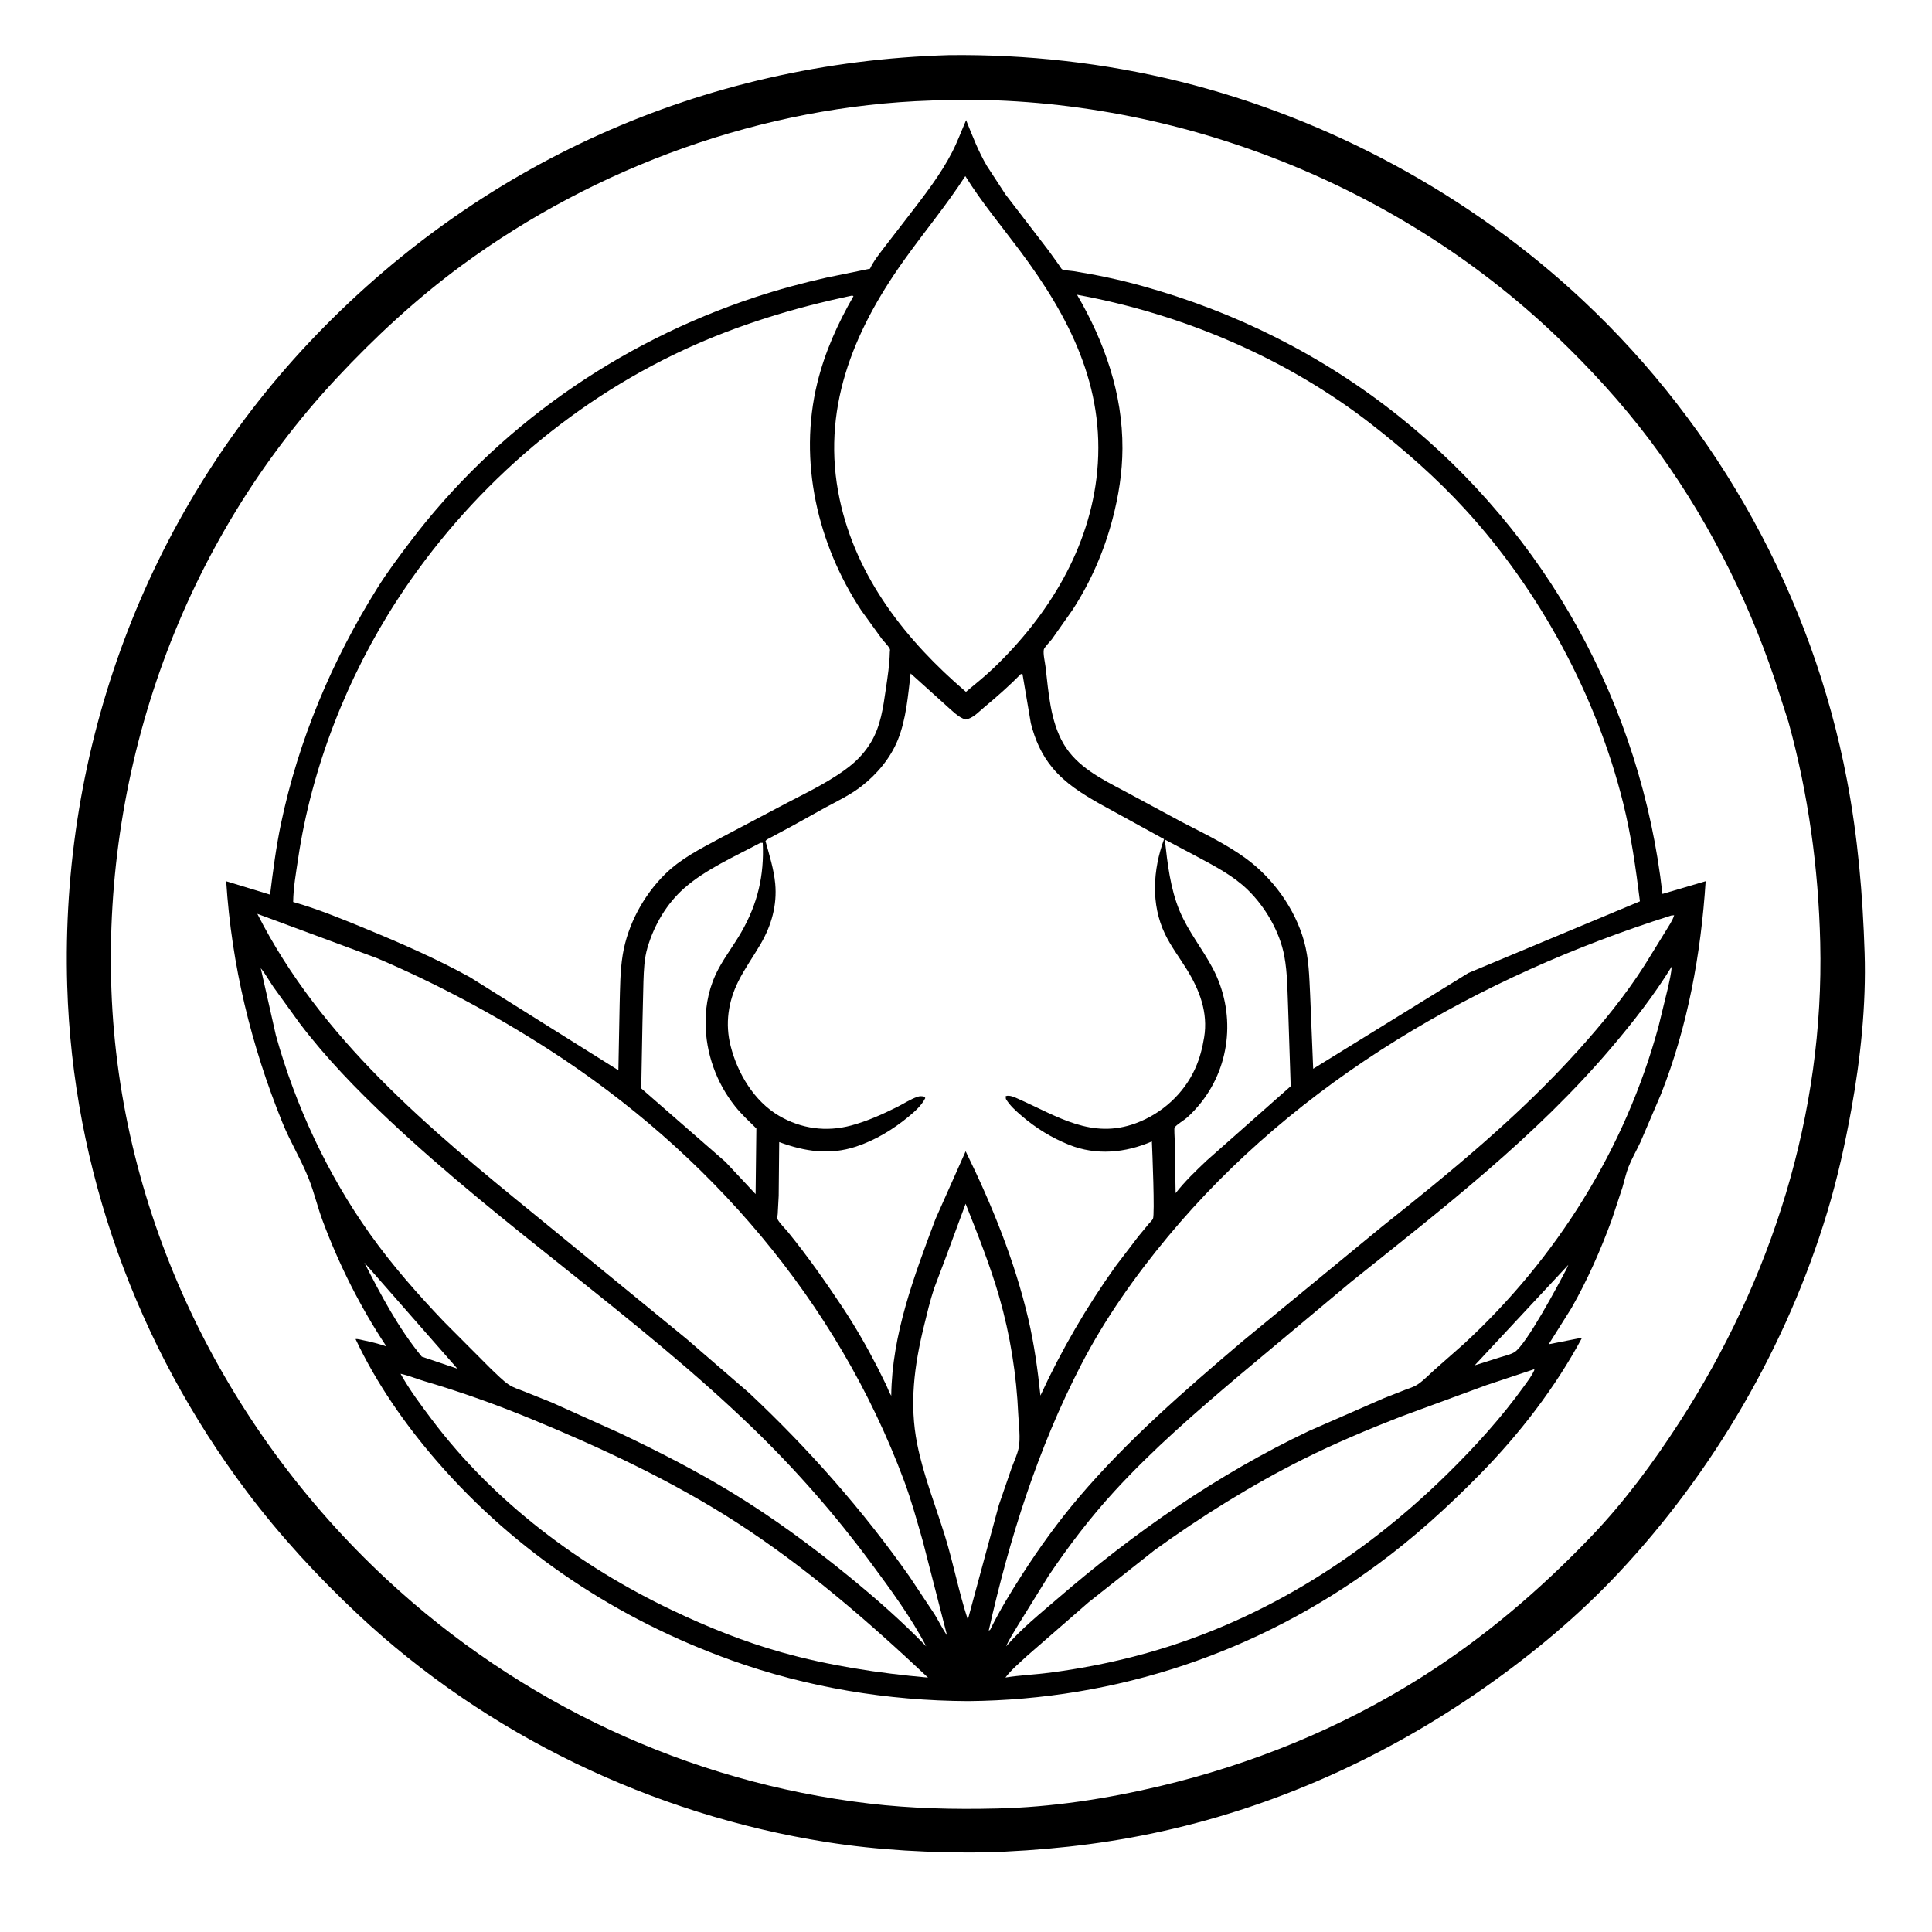
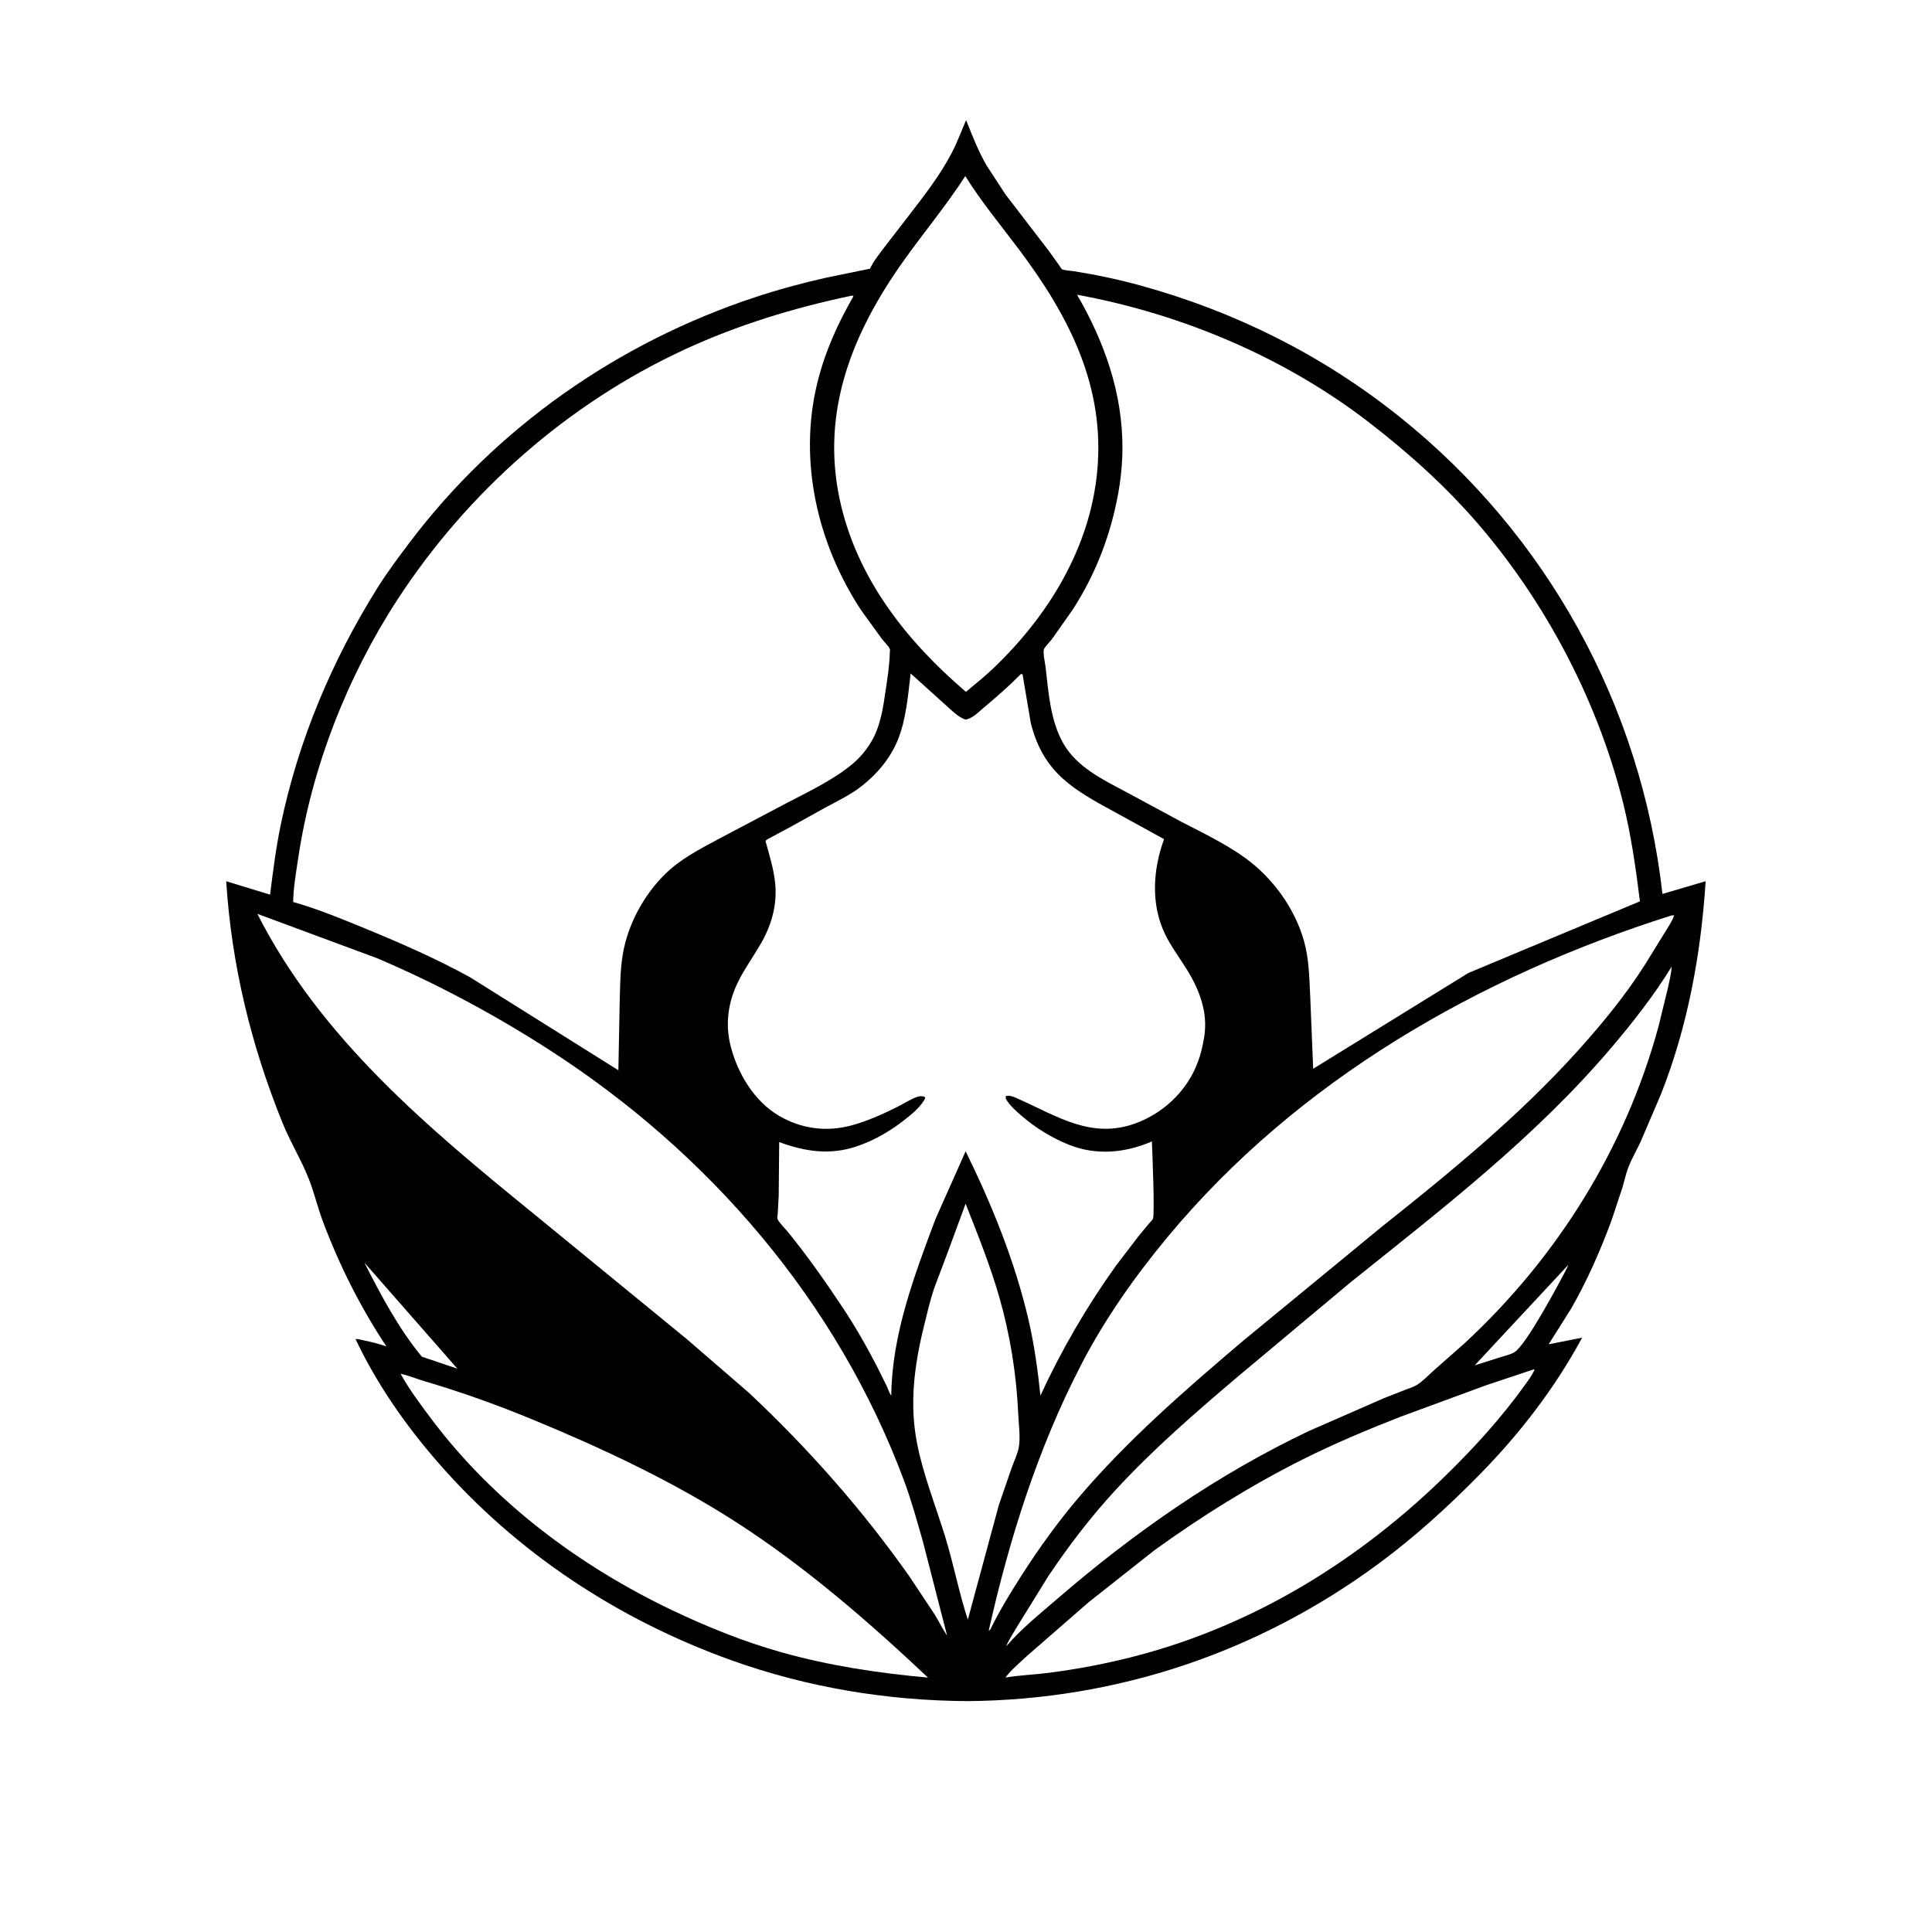
<svg xmlns="http://www.w3.org/2000/svg" version="1.1" style="display: block;" viewBox="0 0 2048 2048" width="1024" height="1024">
-   <path transform="translate(0,0)" fill="rgb(255,255,255)" d="M -0 -0 L 2048 0 L 2048 2048 L -0 2048 L -0 -0 z" />
-   <path transform="translate(0,0)" fill="rgb(0,0,0)" d="M 1005.79 58.447 C 1088.14 57.462 1171.32 66.686 1251.32 86.562 C 1409.11 125.763 1559.3 207.25 1677.9 318.392 C 1822.05 453.48 1920.9 632.483 1957.86 826.77 C 1969.48 887.807 1974.61 948.224 1976.59 1010.26 C 1978.34 1065.25 1972.23 1122.5 1962.4 1176.56 C 1955.75 1213.18 1947.71 1249.35 1936.94 1285 C 1894.32 1426.13 1816.56 1560 1715.71 1667.4 C 1672.7 1713.21 1624.83 1753.07 1573.44 1789.12 C 1467.46 1863.45 1347.95 1917.07 1220.97 1943.6 C 1162.38 1955.84 1103.51 1961.79 1043.73 1963.63 C 987.501 1964.18 931.594 1961.43 876 1952.65 C 691.6 1923.54 515.625 1839.01 379.34 1711.2 C 336.812 1671.31 296.837 1627.93 261.755 1581.32 C 145.063 1426.29 77.132 1239.41 71.253 1045.24 C 63.626 793.3 154.241 547.127 327.53 363.185 C 506.364 173.358 744.838 66.045 1005.79 58.447 z" />
  <path transform="translate(0,0)" fill="rgb(255,255,255)" d="M 987.038 106.571 L 1000.02 106.029 C 1237.81 99.904 1477.65 191.97 1649.8 356.391 C 1685.25 390.25 1719.04 427.102 1748.58 466.253 C 1805.93 542.263 1850.56 629.155 1880.98 719.254 L 1895.84 765.284 C 1916.92 841.532 1927.63 920.201 1929.53 999.213 C 1933.88 1180.64 1878.28 1356.08 1780.17 1507.77 C 1752.77 1550.13 1722.02 1591.8 1687.1 1628.32 C 1632.3 1685.63 1572.38 1736.71 1505.14 1778.98 C 1420.29 1832.31 1326.61 1870.39 1229.23 1893.47 C 1172.99 1906.8 1114.59 1915.8 1056.75 1917.08 C 1011.22 1918.2 966.287 1917.14 921 1911.79 C 729.453 1889.15 551.016 1805.31 409.975 1674.25 C 236.269 1512.83 126.66 1287.27 118.098 1049.21 C 109.535 811.162 193.731 575.675 356.708 401.038 C 397.191 357.658 441.386 316.648 489.248 281.463 C 632.296 176.302 809.23 112.276 987.038 106.571 z" />
  <path transform="translate(0,0)" fill="rgb(0,0,0)" d="M 1024.11 127.348 C 1030.78 143.941 1036.99 160.237 1046.06 175.765 L 1065.89 206.158 L 1111.48 265.536 L 1122.4 280.727 C 1122.93 281.46 1125.1 285.086 1125.78 285.43 C 1128.41 286.751 1134.89 286.932 1137.97 287.424 C 1162.3 291.313 1186.21 296.341 1209.97 302.926 C 1310.01 330.65 1401.89 376.606 1483.1 441.425 C 1640 566.663 1739.8 748.23 1762.28 947.606 L 1808.06 934.116 C 1803.12 1011.07 1789.15 1087.84 1760.74 1159.77 L 1738.99 1210.58 C 1734.91 1219.36 1729.91 1227.88 1726.34 1236.86 C 1723.61 1243.75 1722.07 1251.26 1719.97 1258.37 L 1708.44 1293.23 C 1696.68 1325.26 1682.7 1357.02 1665.77 1386.69 L 1641.66 1424.98 L 1677.09 1418.01 C 1648.42 1471.3 1610.88 1519.91 1568.53 1563.04 C 1534.89 1597.3 1499.38 1629.57 1460.66 1658.08 C 1333.5 1751.69 1184.26 1801.82 1026.35 1803.25 C 940.985 1802.89 855.553 1788.77 775.095 1759.88 C 655.11 1716.78 547.242 1645.83 463.513 1549.36 C 429.364 1510.02 399.189 1466.71 376.911 1419.5 C 379.359 1419.16 383.084 1420.35 385.56 1420.85 C 393.798 1422.53 401.665 1424.52 409.613 1427.27 C 382.148 1385.97 359.553 1340.96 342.18 1294.5 C 336.747 1279.97 333.202 1264.72 327.585 1250.3 C 319.62 1229.84 307.807 1210.8 299.513 1190.35 C 266.07 1107.86 245.499 1023.1 239.783 934.17 L 286.305 948.363 C 289.402 923.338 292.623 898.156 297.79 873.46 C 316.417 784.427 351.832 700.384 399.967 623.406 C 410.301 606.88 422.059 591.181 433.784 575.627 C 525.958 453.341 655.204 363.049 800.32 315.102 C 824.974 306.956 850.548 299.992 875.89 294.337 L 922.262 284.827 C 925.958 276.808 932.051 269.294 937.372 262.244 L 963.232 228.73 C 979.616 207.459 997.109 185.077 1009.39 161.105 C 1014.94 150.294 1019.26 138.519 1024.11 127.348 z" />
  <path transform="translate(0,0)" fill="rgb(255,255,255)" d="M 386.215 1338.38 L 484.879 1450.89 L 447.123 1438.12 C 422.378 1408.08 403.822 1372.91 386.215 1338.38 z" />
  <path transform="translate(0,0)" fill="rgb(255,255,255)" d="M 1662.43 1340.84 L 1660.98 1344.32 C 1652.6 1360.66 1617.86 1425.77 1605.37 1433.38 C 1601.3 1435.86 1595.53 1437.13 1590.97 1438.54 L 1563.22 1447.34 L 1662.43 1340.84 z" />
-   <path transform="translate(0,0)" fill="rgb(255,255,255)" d="M 1234.77 889.968 L 1268.65 907.913 C 1287.45 918.044 1307.02 928.107 1322.5 943.094 C 1341.17 961.176 1356.5 987.486 1361.37 1013.17 C 1364.97 1032.13 1364.74 1052.68 1365.59 1071.94 L 1368.2 1151.44 L 1279.16 1230.22 C 1267.54 1241.19 1256.08 1252.2 1246.21 1264.81 L 1245.21 1207.62 C 1245.2 1206.05 1244.52 1196.08 1245.11 1195.21 C 1247.2 1192.12 1255.05 1187.56 1258.16 1184.8 C 1263.61 1179.96 1268.62 1174.53 1273.15 1168.81 C 1305.48 1128.03 1309.64 1072.01 1285.59 1026.5 C 1274.61 1005.73 1259.62 987.494 1250.5 965.713 C 1240.55 941.952 1237.57 915.368 1234.77 889.968 z" />
-   <path transform="translate(0,0)" fill="rgb(255,255,255)" d="M 805.93 893.5 L 808.545 893.5 C 810.232 928.122 803.037 958.288 785.761 988.276 C 778.234 1001.34 768.989 1013.38 761.821 1026.66 C 752.129 1044.6 747.828 1064.05 747.934 1084.38 C 748.102 1116.4 759.386 1147.81 779.323 1172.83 C 786.009 1181.22 794.159 1188.71 801.778 1196.25 L 800.963 1265.78 L 769.025 1231.65 L 679.738 1153.75 L 681.051 1083.29 L 682.072 1040.37 C 682.512 1028.13 682.892 1016.22 686.392 1004.39 C 693.433 980.579 706.579 958.031 725.305 941.511 C 748.056 921.441 779.304 907.761 805.93 893.5 z" />
  <path transform="translate(0,0)" fill="rgb(255,255,255)" d="M 1023.59 1276.03 C 1036.28 1308.14 1049.59 1341.32 1059.14 1374.48 C 1070.82 1415.11 1077.57 1457.29 1079.4 1499.5 C 1079.87 1510.37 1082 1524.77 1079.74 1535.29 C 1078.25 1542.21 1074.82 1549.35 1072.39 1556.03 L 1058.83 1595.39 L 1025.94 1716.87 C 1016.37 1687.78 1010.71 1657.22 1001.59 1627.88 C 991.537 1595.53 978.902 1563.99 972.253 1530.66 C 963.813 1488.35 969.16 1447.76 979.301 1406.25 C 982.633 1392.61 985.829 1378.95 990.242 1365.6 L 1002.94 1332 L 1023.59 1276.03 z" />
  <path transform="translate(0,0)" fill="rgb(255,255,255)" d="M 1626.1 1451.5 L 1626.56 1452.11 C 1623.95 1458.18 1619.69 1463.69 1615.84 1469.04 C 1591.41 1502.95 1563.95 1533.19 1534.19 1562.45 C 1441.73 1653.39 1330.24 1722.47 1204.15 1755.41 C 1174.07 1763.27 1143.39 1769.15 1112.56 1773.16 C 1097.03 1775.18 1081.24 1775.76 1065.8 1778.25 C 1072.06 1769.88 1081.41 1762.18 1089.02 1755.03 L 1154.2 1698.27 L 1223.67 1643.38 C 1273.13 1607.6 1326.7 1574.16 1381.34 1546.84 C 1414.53 1530.24 1449.91 1515.33 1484.48 1501.85 L 1575.67 1468.29 L 1626.1 1451.5 z" />
  <path transform="translate(0,0)" fill="rgb(255,255,255)" d="M 424.601 1456.24 C 433.196 1458.08 441.729 1461.72 450.202 1464.21 C 488.739 1475.55 526.632 1489.12 563.765 1504.43 C 638.143 1535.09 713.101 1570.19 780.827 1613.86 C 854.13 1661.12 920.349 1718.7 983.748 1778.32 C 931.745 1773.71 878.774 1765.7 828.458 1751.52 C 788.409 1740.23 750.53 1724.97 713 1707.13 C 614.618 1660.35 523.769 1592.43 457.858 1504.94 C 446.027 1489.24 434.206 1473.45 424.601 1456.24 z" />
  <path transform="translate(0,0)" fill="rgb(255,255,255)" d="M 1772.01 1024.68 C 1771.63 1032.2 1769.69 1039.62 1768.14 1046.96 L 1758.12 1088 C 1722.84 1217.64 1650.29 1333.63 1551.82 1424.53 L 1520.71 1451.97 C 1514.96 1457.08 1509.02 1463.44 1502.63 1467.66 C 1498.74 1470.23 1493.73 1471.69 1489.39 1473.34 L 1467.15 1482.07 L 1387.71 1516.82 C 1290.58 1562.93 1202.58 1624.26 1121.34 1694.35 C 1102.35 1710.73 1082.99 1726.2 1066.52 1745.21 C 1069.68 1737.7 1074.73 1730.34 1078.81 1723.25 L 1111.51 1670.41 C 1132.88 1638.65 1155.66 1608.76 1181.57 1580.52 C 1222.16 1536.28 1267.56 1497.1 1313.26 1458.33 L 1431.59 1359.34 C 1528.86 1281.35 1627.24 1205.83 1708.32 1110.3 C 1731.28 1083.25 1753.44 1054.94 1772.01 1024.68 z" />
-   <path transform="translate(0,0)" fill="rgb(255,255,255)" d="M 276.41 1026.33 C 281.415 1032.43 285.456 1039.89 289.963 1046.41 L 317.707 1084.79 C 345.421 1121.29 378.02 1154.9 411.345 1186.3 C 534.139 1302.03 675.998 1396.22 797.439 1513.31 C 843.039 1557.28 885.612 1605.89 923.267 1656.83 C 943.982 1684.85 965.728 1714.28 981.831 1745.22 C 956.366 1718.88 928.394 1694.32 900.04 1671.17 C 860.624 1639 819.777 1609.01 776.335 1582.46 C 737.801 1558.91 697.147 1538.2 656.37 1518.86 L 585.195 1486.85 L 556.1 1475.16 C 550.509 1472.96 544.02 1471.03 539.085 1467.63 C 532.607 1463.18 526.663 1456.84 520.864 1451.51 L 470.753 1401.24 C 442.649 1371.78 415.653 1341.11 392.023 1307.89 C 347.151 1244.81 313.13 1171.92 292.44 1097.41 L 276.41 1026.33 z" />
  <path transform="translate(0,0)" fill="rgb(255,255,255)" d="M 1023.26 186.667 C 1040.68 214.583 1061.49 239.461 1081.14 265.746 C 1133.43 335.696 1171.57 409.719 1163.1 499.552 C 1155.45 580.824 1111.4 652.48 1053.37 708.031 C 1044.04 716.97 1033.85 725.113 1023.93 733.385 C 960.646 679.311 907.8 612.398 890.091 529.298 C 870.099 435.492 903.724 352.68 957.485 276.99 C 979.12 246.529 1002.91 218.128 1023.26 186.667 z" />
  <path transform="translate(0,0)" fill="rgb(255,255,255)" d="M 1771.55 970.5 L 1774.67 970.199 C 1772.99 976.007 1768.78 981.788 1765.68 987.029 L 1743.5 1022.93 C 1723.01 1055.09 1698.62 1084.89 1673.14 1113.19 C 1610.09 1183.23 1537.53 1242.52 1464 1301.02 L 1316.81 1422.07 C 1256.15 1473.62 1195.25 1526.46 1143.56 1587.27 C 1121.77 1612.9 1101.68 1640.71 1083.53 1669.01 C 1071.34 1688.02 1059.6 1707.2 1049.69 1727.5 C 1048.82 1728.21 1049.34 1727.86 1048.1 1728.5 C 1069.98 1631.07 1100.13 1535.41 1146.15 1446.51 C 1171.17 1398.2 1203.01 1353.02 1237.72 1311.24 C 1375.62 1145.28 1567.7 1035.06 1771.55 970.5 z" />
  <path transform="translate(0,0)" fill="rgb(255,255,255)" d="M 272.799 968.716 L 399.625 1015.71 C 462.682 1042.56 524.008 1075.38 581.632 1112.47 C 751.465 1221.77 887.249 1379.23 958.247 1569.37 C 966.158 1590.55 972.102 1612.39 978.327 1634.12 L 1003.96 1733.81 C 999.127 1726.79 995.315 1718.82 990.873 1711.51 L 964.182 1671.33 C 914.57 1600.77 856.762 1535.38 793.873 1476.4 L 727.583 1419.14 L 567.361 1287.98 C 454.336 1196.05 339.953 1101.1 272.799 968.716 z" />
  <path transform="translate(0,0)" fill="rgb(255,255,255)" d="M 1082.16 714.5 L 1083.92 714.688 L 1092.72 766.608 C 1097.14 784.158 1104.12 800.093 1115.78 814.086 C 1129.55 830.603 1147.09 841.405 1165.51 851.924 L 1233.95 889.519 C 1222.16 921.77 1219.74 958.477 1234.93 990.057 C 1241.29 1003.28 1250.37 1015.17 1258.07 1027.63 C 1271.61 1049.5 1280.77 1073.43 1276.44 1099.62 C 1274.53 1111.15 1271.82 1121.81 1267.02 1132.5 C 1254.96 1159.37 1231.61 1180.51 1203.97 1190.7 C 1157.19 1207.95 1121.13 1183.42 1080.05 1165.14 C 1076.06 1163.37 1070.23 1160.38 1066.07 1162 L 1066.28 1164.9 C 1070.44 1171.94 1076.9 1177.63 1083.04 1182.9 C 1098.17 1195.88 1114.71 1206.1 1133.25 1213.53 C 1162.2 1225.13 1192.93 1222.12 1221.04 1209.98 C 1221.5 1220.2 1224.28 1287.79 1222.16 1292 C 1221.32 1293.67 1218.85 1295.95 1217.6 1297.44 L 1206.72 1310.62 L 1182.76 1341.99 C 1152.03 1384.95 1124.97 1431.4 1102.9 1479.37 C 1100 1451.91 1096.32 1424.93 1090.01 1398 C 1075.6 1336.48 1051.38 1276.98 1023.62 1220.39 L 991.638 1292.26 C 969.158 1352.28 945.45 1414.65 944.757 1479.57 C 942.629 1476.35 941.292 1472.23 939.678 1468.71 L 929.994 1449.16 C 918.917 1427.66 906.626 1406.16 893.237 1386 C 875.064 1358.63 856.062 1331.53 835.318 1306.05 C 832.531 1302.62 825.48 1295.69 824.037 1291.95 C 823.757 1291.22 824.357 1287.7 824.417 1286.82 L 825.449 1267.63 L 825.989 1210.65 C 853.264 1220.71 879.5 1224.67 907.525 1215.41 C 927.821 1208.7 946.858 1197.17 963.27 1183.57 C 969.989 1178 976.865 1171.89 980.854 1164 L 979.846 1162.5 C 977.194 1161.94 975.177 1161.76 972.563 1162.65 C 965.201 1165.15 957.811 1170.06 950.812 1173.55 C 935.316 1181.28 919.186 1188.5 902.426 1193.02 C 875.984 1200.15 849.381 1196.63 825.743 1182.75 C 799.392 1167.28 781.913 1137.91 774.517 1108.87 C 768.511 1085.29 771.862 1061.92 782.612 1040.35 C 789.503 1026.52 798.742 1013.74 806.5 1000.36 C 817.821 980.836 823.865 959.453 821.767 936.771 C 820.35 921.446 815.484 906.35 811.466 891.545 C 812.535 889.821 815.341 888.724 817.142 887.712 L 839.783 875.56 L 875 855.986 C 887.889 849.11 901.62 842.437 913.199 833.455 C 929.617 820.721 943.944 803.639 951.752 784.287 C 960.657 762.219 962.488 737.346 965.321 713.914 L 1002.44 747.356 C 1008.67 752.815 1015.5 760.202 1023.5 762.768 C 1031.21 761.536 1037.11 754.897 1042.88 750.083 C 1056.51 738.72 1069.72 727.159 1082.16 714.5 z" />
  <path transform="translate(0,0)" fill="rgb(255,255,255)" d="M 1141.71 312.448 C 1253.53 332.898 1363.51 379.479 1453.44 449.478 C 1488.98 477.14 1522.9 506.905 1553.35 540.17 C 1632.4 626.535 1692.4 737.62 1720.57 851.107 C 1729.13 885.584 1734 920.247 1738.39 955.452 L 1556.53 1031.39 L 1392.03 1132.94 L 1388.82 1054.6 C 1387.85 1035.32 1387.56 1016.25 1382.3 997.52 C 1372.58 962.985 1349.29 930.789 1320.36 909.742 C 1299.43 894.522 1275.32 883.116 1252.42 871.196 L 1191.58 838.402 C 1167.53 825.701 1141.38 812.71 1127.25 788.206 C 1113.37 764.147 1111.53 734.076 1108.34 707.05 C 1107.74 701.962 1105.59 693.232 1106.5 688.525 C 1106.9 686.44 1113.23 679.956 1115.03 677.598 L 1137.01 646.389 C 1156.33 616.525 1170.3 584.494 1179.35 550.11 C 1185.79 525.645 1189.72 500.807 1189.84 475.459 C 1190.13 417.119 1170.78 362.319 1141.71 312.448 z" />
  <path transform="translate(0,0)" fill="rgb(255,255,255)" d="M 902.413 313.5 C 903.98 313.294 903.208 313.168 904.705 314 C 887.926 343.212 874.374 373.165 866.347 406.04 C 846.155 488.74 866.52 576.677 913.016 647.102 L 934.874 677.328 C 937.078 680.223 941.939 684.818 943.262 687.976 C 943.699 689.018 943.258 690.236 943.238 691.366 C 943.012 704.316 940.886 717.705 939.019 730.5 C 936.187 749.901 933.577 769.639 923.303 786.758 C 917.916 795.734 910.815 803.989 902.715 810.63 C 882.76 826.989 857.422 839.004 834.593 850.902 L 762.674 888.858 C 742.129 899.961 721.72 910.14 704.9 926.728 C 682.119 949.196 665.399 980.243 660.149 1011.86 C 657.271 1029.2 657.338 1047.57 656.838 1065.12 L 655.512 1134.53 L 498.265 1035.93 C 463.084 1016.56 426.105 1000.35 389 985.039 C 364.021 974.736 337.927 963.955 311.955 956.477 L 310.773 956.145 C 310.979 940.742 313.748 925.7 315.987 910.5 C 330.215 813.918 368.17 717.125 421.491 635.344 C 495.761 521.43 601.909 427.738 725.566 370.554 C 781.94 344.484 841.707 326.249 902.413 313.5 z" />
</svg>